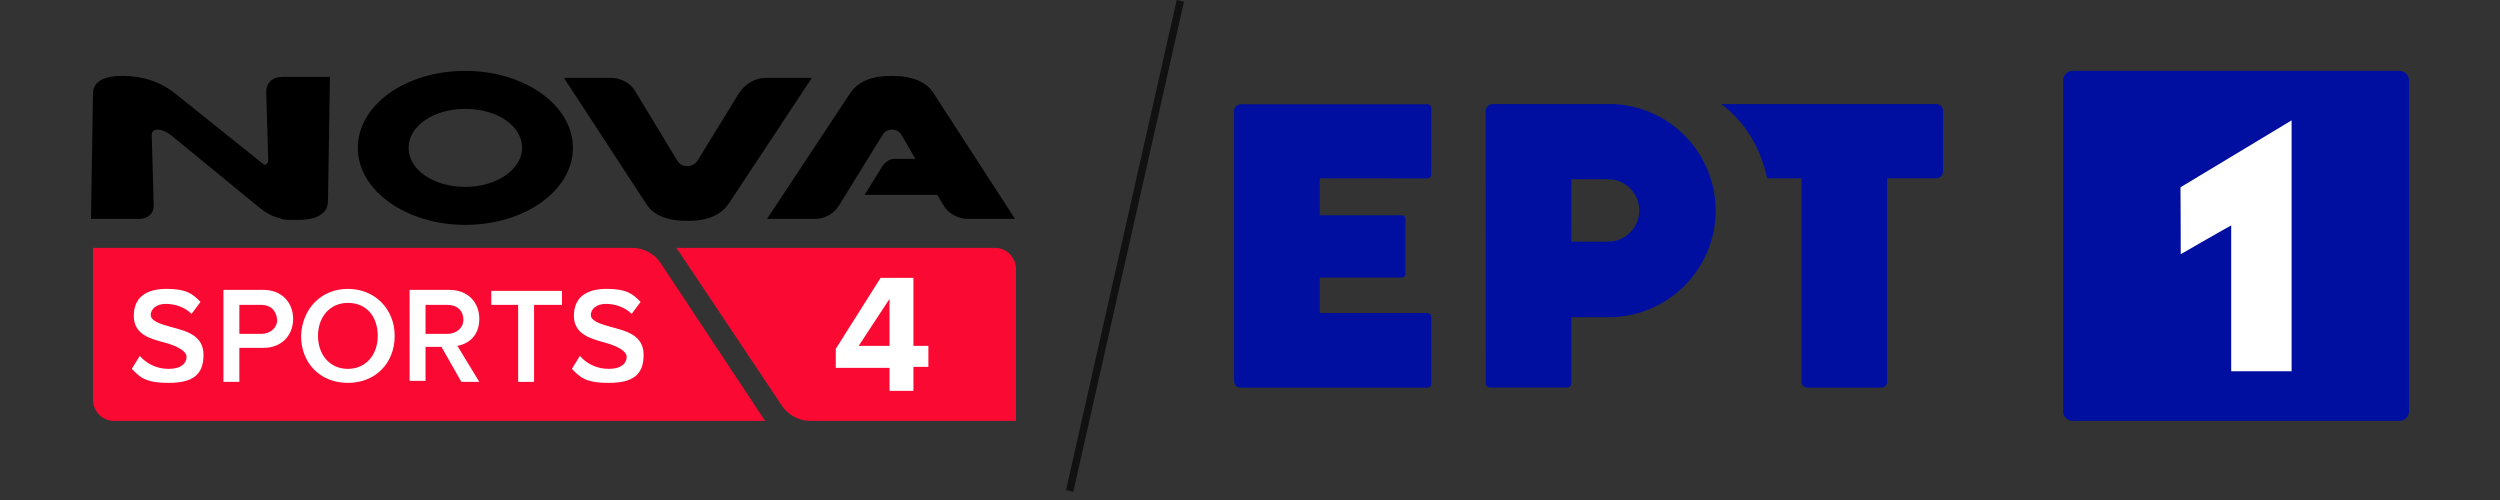
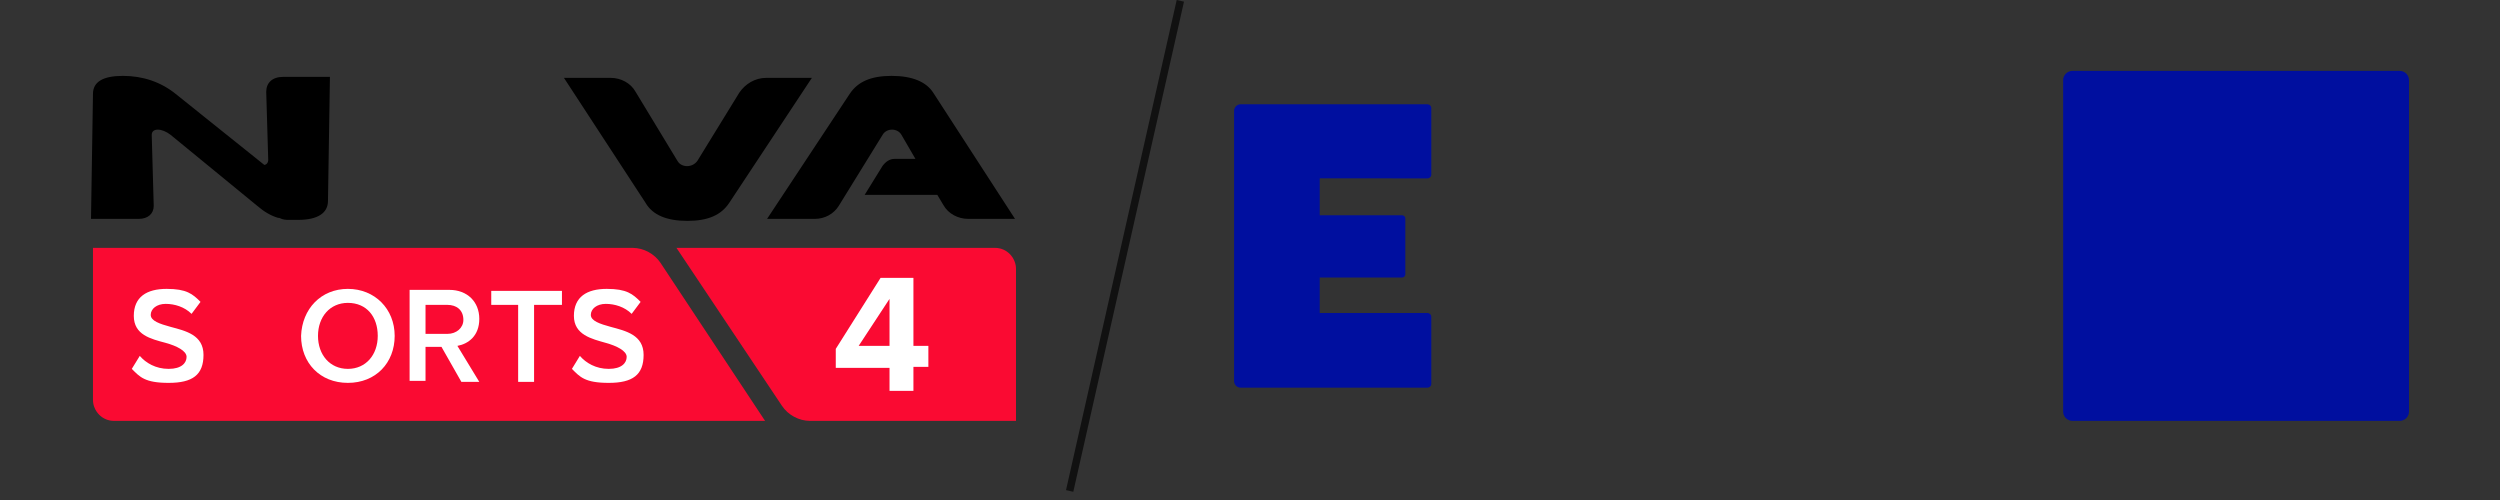
<svg xmlns="http://www.w3.org/2000/svg" width="100" height="20" viewBox="0 0 100 20" fill="none">
  <rect x="0" y="0" width="100" height="20" fill="#333333" stroke="none" />
  <g clip-path="url(#clip0_195_5552)">
    <g clip-path="url(#clip1_195_5552)">
      <path d="M27.059 9.915H39.803C40.281 9.915 40.64 10.315 40.64 10.755V16.835H32.395C31.957 16.835 31.519 16.595 31.28 16.235L27.059 9.915Z" fill="#FA0A32" />
      <path d="M3.64 9.915H25.306C25.744 9.915 26.182 10.155 26.421 10.515L30.603 16.835H4.556C4.078 16.835 3.719 16.435 3.719 15.995V9.915H3.679H3.64Z" fill="#FA0A32" />
      <path d="M5.591 14.235C5.83 14.515 6.228 14.755 6.746 14.755C7.264 14.755 7.463 14.515 7.463 14.275C7.463 14.035 7.065 13.835 6.627 13.715C6.029 13.555 5.352 13.395 5.352 12.635C5.352 11.875 5.87 11.555 6.666 11.555C7.463 11.555 7.702 11.755 8.021 12.075L7.662 12.555C7.383 12.275 6.985 12.155 6.627 12.155C6.268 12.155 6.029 12.355 6.029 12.595C6.029 12.835 6.388 12.955 6.826 13.075C7.423 13.235 8.14 13.395 8.14 14.195C8.14 14.995 7.702 15.315 6.746 15.315C5.79 15.315 5.591 15.075 5.272 14.755L5.591 14.235Z" fill="white" />
-       <path d="M8.937 11.595H10.53C11.286 11.595 11.725 12.115 11.725 12.755C11.725 13.395 11.286 13.915 10.53 13.915H9.574V15.275H8.937V11.595ZM10.45 12.195H9.574V13.355H10.45C10.808 13.355 11.087 13.115 11.087 12.795C11.047 12.395 10.808 12.195 10.45 12.195Z" fill="white" />
      <path d="M13.915 11.555C14.99 11.555 15.787 12.355 15.787 13.435C15.787 14.515 15.03 15.315 13.915 15.315C12.8 15.315 12.043 14.515 12.043 13.435C12.083 12.355 12.839 11.555 13.915 11.555ZM13.915 12.115C13.198 12.115 12.72 12.675 12.72 13.435C12.72 14.195 13.198 14.755 13.915 14.755C14.632 14.755 15.11 14.195 15.11 13.435C15.11 12.675 14.672 12.115 13.915 12.115Z" fill="white" />
      <path d="M17.659 13.875H17.021V15.235H16.384V11.595H17.977C18.694 11.595 19.172 12.075 19.172 12.755C19.172 13.435 18.734 13.755 18.296 13.835L19.172 15.275H18.455L17.659 13.875ZM17.898 12.195H17.021V13.355H17.898C18.256 13.355 18.535 13.115 18.535 12.795C18.535 12.395 18.256 12.195 17.898 12.195Z" fill="white" />
      <path d="M20.766 12.195H19.65V11.635H22.478V12.195H21.363V15.275H20.726V12.195H20.766Z" fill="white" />
      <path d="M23.195 14.235C23.434 14.515 23.832 14.755 24.35 14.755C24.868 14.755 25.067 14.515 25.067 14.275C25.067 14.035 24.669 13.835 24.231 13.715C23.673 13.555 22.956 13.395 22.956 12.635C22.956 11.875 23.474 11.555 24.27 11.555C25.067 11.555 25.306 11.755 25.625 12.075L25.266 12.555C24.987 12.275 24.589 12.155 24.231 12.155C23.872 12.155 23.633 12.355 23.633 12.595C23.633 12.835 23.992 12.955 24.43 13.075C25.027 13.235 25.744 13.395 25.744 14.195C25.744 14.995 25.306 15.315 24.35 15.315C23.394 15.315 23.195 15.075 22.877 14.755L23.195 14.235Z" fill="white" />
-       <path d="M18.615 2.835C16.225 2.835 14.313 4.195 14.313 5.915C14.313 7.635 16.265 8.995 18.615 8.995C20.965 8.995 22.916 7.635 22.916 5.915C22.916 4.195 20.965 2.835 18.615 2.835ZM20.885 5.915C20.885 6.755 19.889 7.475 18.615 7.475C17.34 7.475 16.345 6.795 16.345 5.915C16.345 5.035 17.34 4.355 18.615 4.355C19.889 4.355 20.885 5.035 20.885 5.915Z" fill="black" />
      <path d="M13.198 3.035L13.119 8.035C13.119 8.515 12.72 8.795 11.924 8.795C11.127 8.795 11.685 8.795 11.565 8.795C11.446 8.795 11.326 8.795 11.167 8.715H11.127C10.848 8.635 10.57 8.475 10.291 8.235L6.826 5.395C6.467 5.115 6.069 5.115 6.069 5.395L6.149 8.235C6.149 8.555 5.91 8.755 5.551 8.755H3.64L3.719 3.755C3.719 3.275 4.118 3.035 4.914 3.035C5.711 3.035 6.428 3.275 7.025 3.755L10.57 6.595C10.649 6.595 10.729 6.515 10.729 6.395L10.649 3.675C10.649 3.315 10.888 3.075 11.326 3.075H13.198V3.035Z" fill="black" />
      <path d="M32.475 3.115L29.169 8.115C28.85 8.595 28.333 8.835 27.496 8.835C26.66 8.835 26.102 8.595 25.823 8.115L22.558 3.115H24.43C24.828 3.115 25.226 3.315 25.425 3.675L27.098 6.435C27.257 6.715 27.695 6.715 27.895 6.435L29.567 3.715C29.806 3.355 30.205 3.115 30.643 3.115H32.475ZM37.334 3.715C37.055 3.275 36.497 3.035 35.661 3.035C34.825 3.035 34.307 3.275 33.988 3.755L30.683 8.755H32.594C32.992 8.755 33.351 8.555 33.55 8.235L35.303 5.395C35.462 5.115 35.9 5.115 36.059 5.395L36.617 6.355H35.78C35.581 6.355 35.422 6.475 35.303 6.635L34.586 7.795H37.493L37.732 8.195C37.931 8.555 38.329 8.755 38.728 8.755H40.6L37.334 3.715Z" fill="black" />
      <path d="M35.581 14.715H33.431V13.955L35.223 11.115H36.537V13.835H37.135V14.675H36.537V15.635H35.581V14.715ZM34.347 13.835H35.581V11.955L34.347 13.835Z" fill="white" />
    </g>
    <path d="M47.068 -9.8421e-06L42.64 19.605L42.932 19.671L47.36 0.066L47.068 -9.8421e-06Z" fill="#111111" />
    <g clip-path="url(#clip2_195_5552)">
-       <path d="M77.72 4.424C77.72 4.39 77.714 4.357 77.701 4.325C77.689 4.294 77.67 4.265 77.646 4.241C77.622 4.217 77.594 4.197 77.563 4.184C77.531 4.17 77.498 4.163 77.464 4.163H68.849C68.966 4.251 69.083 4.342 69.19 4.44C69.726 4.932 70.142 5.54 70.407 6.216C70.528 6.512 70.621 6.819 70.685 7.132H72.064V15.274C72.063 15.304 72.068 15.334 72.079 15.362C72.09 15.39 72.107 15.416 72.128 15.437C72.149 15.459 72.174 15.476 72.202 15.488C72.23 15.5 72.259 15.507 72.29 15.507H75.257C75.288 15.507 75.318 15.5 75.346 15.488C75.373 15.476 75.398 15.459 75.419 15.437C75.44 15.416 75.457 15.39 75.468 15.362C75.479 15.334 75.484 15.304 75.483 15.274V7.131H77.463C77.497 7.131 77.531 7.123 77.562 7.11C77.594 7.097 77.622 7.077 77.646 7.053C77.669 7.029 77.688 7 77.701 6.968C77.713 6.937 77.72 6.903 77.719 6.869L77.72 4.424Z" fill="#000F9F" />
      <path d="M57.096 7.136C57.137 7.136 57.177 7.119 57.206 7.09C57.236 7.061 57.252 7.021 57.252 6.98V4.326C57.252 4.285 57.236 4.246 57.206 4.216C57.177 4.187 57.137 4.171 57.096 4.171H49.624C49.589 4.171 49.555 4.178 49.523 4.192C49.491 4.206 49.462 4.225 49.438 4.25C49.414 4.275 49.395 4.304 49.382 4.336C49.369 4.369 49.363 4.403 49.363 4.438V15.24C49.363 15.275 49.369 15.309 49.382 15.341C49.395 15.373 49.414 15.403 49.438 15.427C49.462 15.452 49.491 15.472 49.523 15.486C49.555 15.499 49.589 15.507 49.624 15.507H57.096C57.137 15.507 57.177 15.491 57.206 15.461C57.236 15.432 57.252 15.393 57.252 15.351V12.675C57.252 12.634 57.236 12.594 57.206 12.565C57.177 12.536 57.137 12.519 57.096 12.519H52.789V11.102H56.082C56.1 11.101 56.117 11.098 56.133 11.091C56.149 11.084 56.163 11.074 56.176 11.062C56.188 11.049 56.197 11.035 56.204 11.018C56.21 11.002 56.214 10.985 56.213 10.968V8.743C56.214 8.726 56.21 8.709 56.204 8.693C56.197 8.676 56.188 8.662 56.176 8.649C56.163 8.637 56.149 8.627 56.133 8.62C56.117 8.613 56.1 8.61 56.082 8.61H52.789V7.132L57.096 7.136Z" fill="#000F9F" />
-       <path d="M64.6 4.162C64.573 4.162 59.695 4.162 59.695 4.162C59.623 4.166 59.554 4.197 59.504 4.249C59.454 4.301 59.425 4.37 59.425 4.442L59.43 15.331C59.43 15.353 59.434 15.375 59.442 15.396C59.45 15.416 59.463 15.435 59.478 15.451C59.494 15.467 59.512 15.479 59.533 15.488C59.553 15.497 59.575 15.501 59.597 15.502H62.685C62.708 15.501 62.73 15.497 62.75 15.488C62.77 15.479 62.789 15.467 62.804 15.451C62.82 15.435 62.832 15.416 62.841 15.396C62.849 15.375 62.853 15.353 62.853 15.331V12.687H64.503C65.602 12.645 66.643 12.185 67.41 11.4C68.178 10.616 68.613 9.567 68.626 8.472C68.638 7.377 68.227 6.318 67.478 5.517C66.729 4.715 65.699 4.23 64.601 4.164L64.6 4.162ZM64.318 9.667H62.852L62.856 7.168H64.317C64.65 7.168 64.969 7.3 65.204 7.534C65.439 7.768 65.571 8.086 65.571 8.417C65.571 8.749 65.439 9.066 65.204 9.301C64.969 9.535 64.65 9.667 64.317 9.667H64.318Z" fill="#000F9F" />
      <path d="M95.99 2.835H82.895C82.846 2.836 82.798 2.846 82.753 2.865C82.708 2.884 82.667 2.912 82.632 2.947C82.598 2.982 82.571 3.023 82.553 3.068C82.534 3.114 82.525 3.162 82.526 3.211V16.46C82.525 16.509 82.534 16.557 82.553 16.602C82.571 16.648 82.598 16.689 82.632 16.724C82.667 16.759 82.708 16.786 82.753 16.805C82.798 16.825 82.846 16.835 82.895 16.835H95.99C96.039 16.835 96.088 16.825 96.133 16.805C96.178 16.786 96.219 16.759 96.253 16.724C96.287 16.689 96.314 16.648 96.333 16.602C96.351 16.557 96.36 16.509 96.36 16.46V3.209C96.36 3.111 96.322 3.017 96.252 2.946C96.183 2.876 96.089 2.836 95.99 2.835Z" fill="#000F9F" />
-       <path d="M91.664 14.851H89.248V9.017C89.248 9.009 87.224 10.165 87.229 10.168C87.235 10.17 87.219 7.495 87.22 7.491C87.221 7.487 91.664 4.814 91.664 4.814L91.664 14.851Z" fill="white" />
    </g>
  </g>
  <defs>
    <clipPath id="clip0_195_5552">
      <rect width="100" height="19.671" fill="white" />
    </clipPath>
    <clipPath id="clip1_195_5552">
      <rect width="37" height="14" fill="white" transform="translate(3.64 2.835)" />
    </clipPath>
    <clipPath id="clip2_195_5552">
      <rect width="47" height="14" fill="white" transform="translate(49.36 2.835)" />
    </clipPath>
  </defs>
</svg>